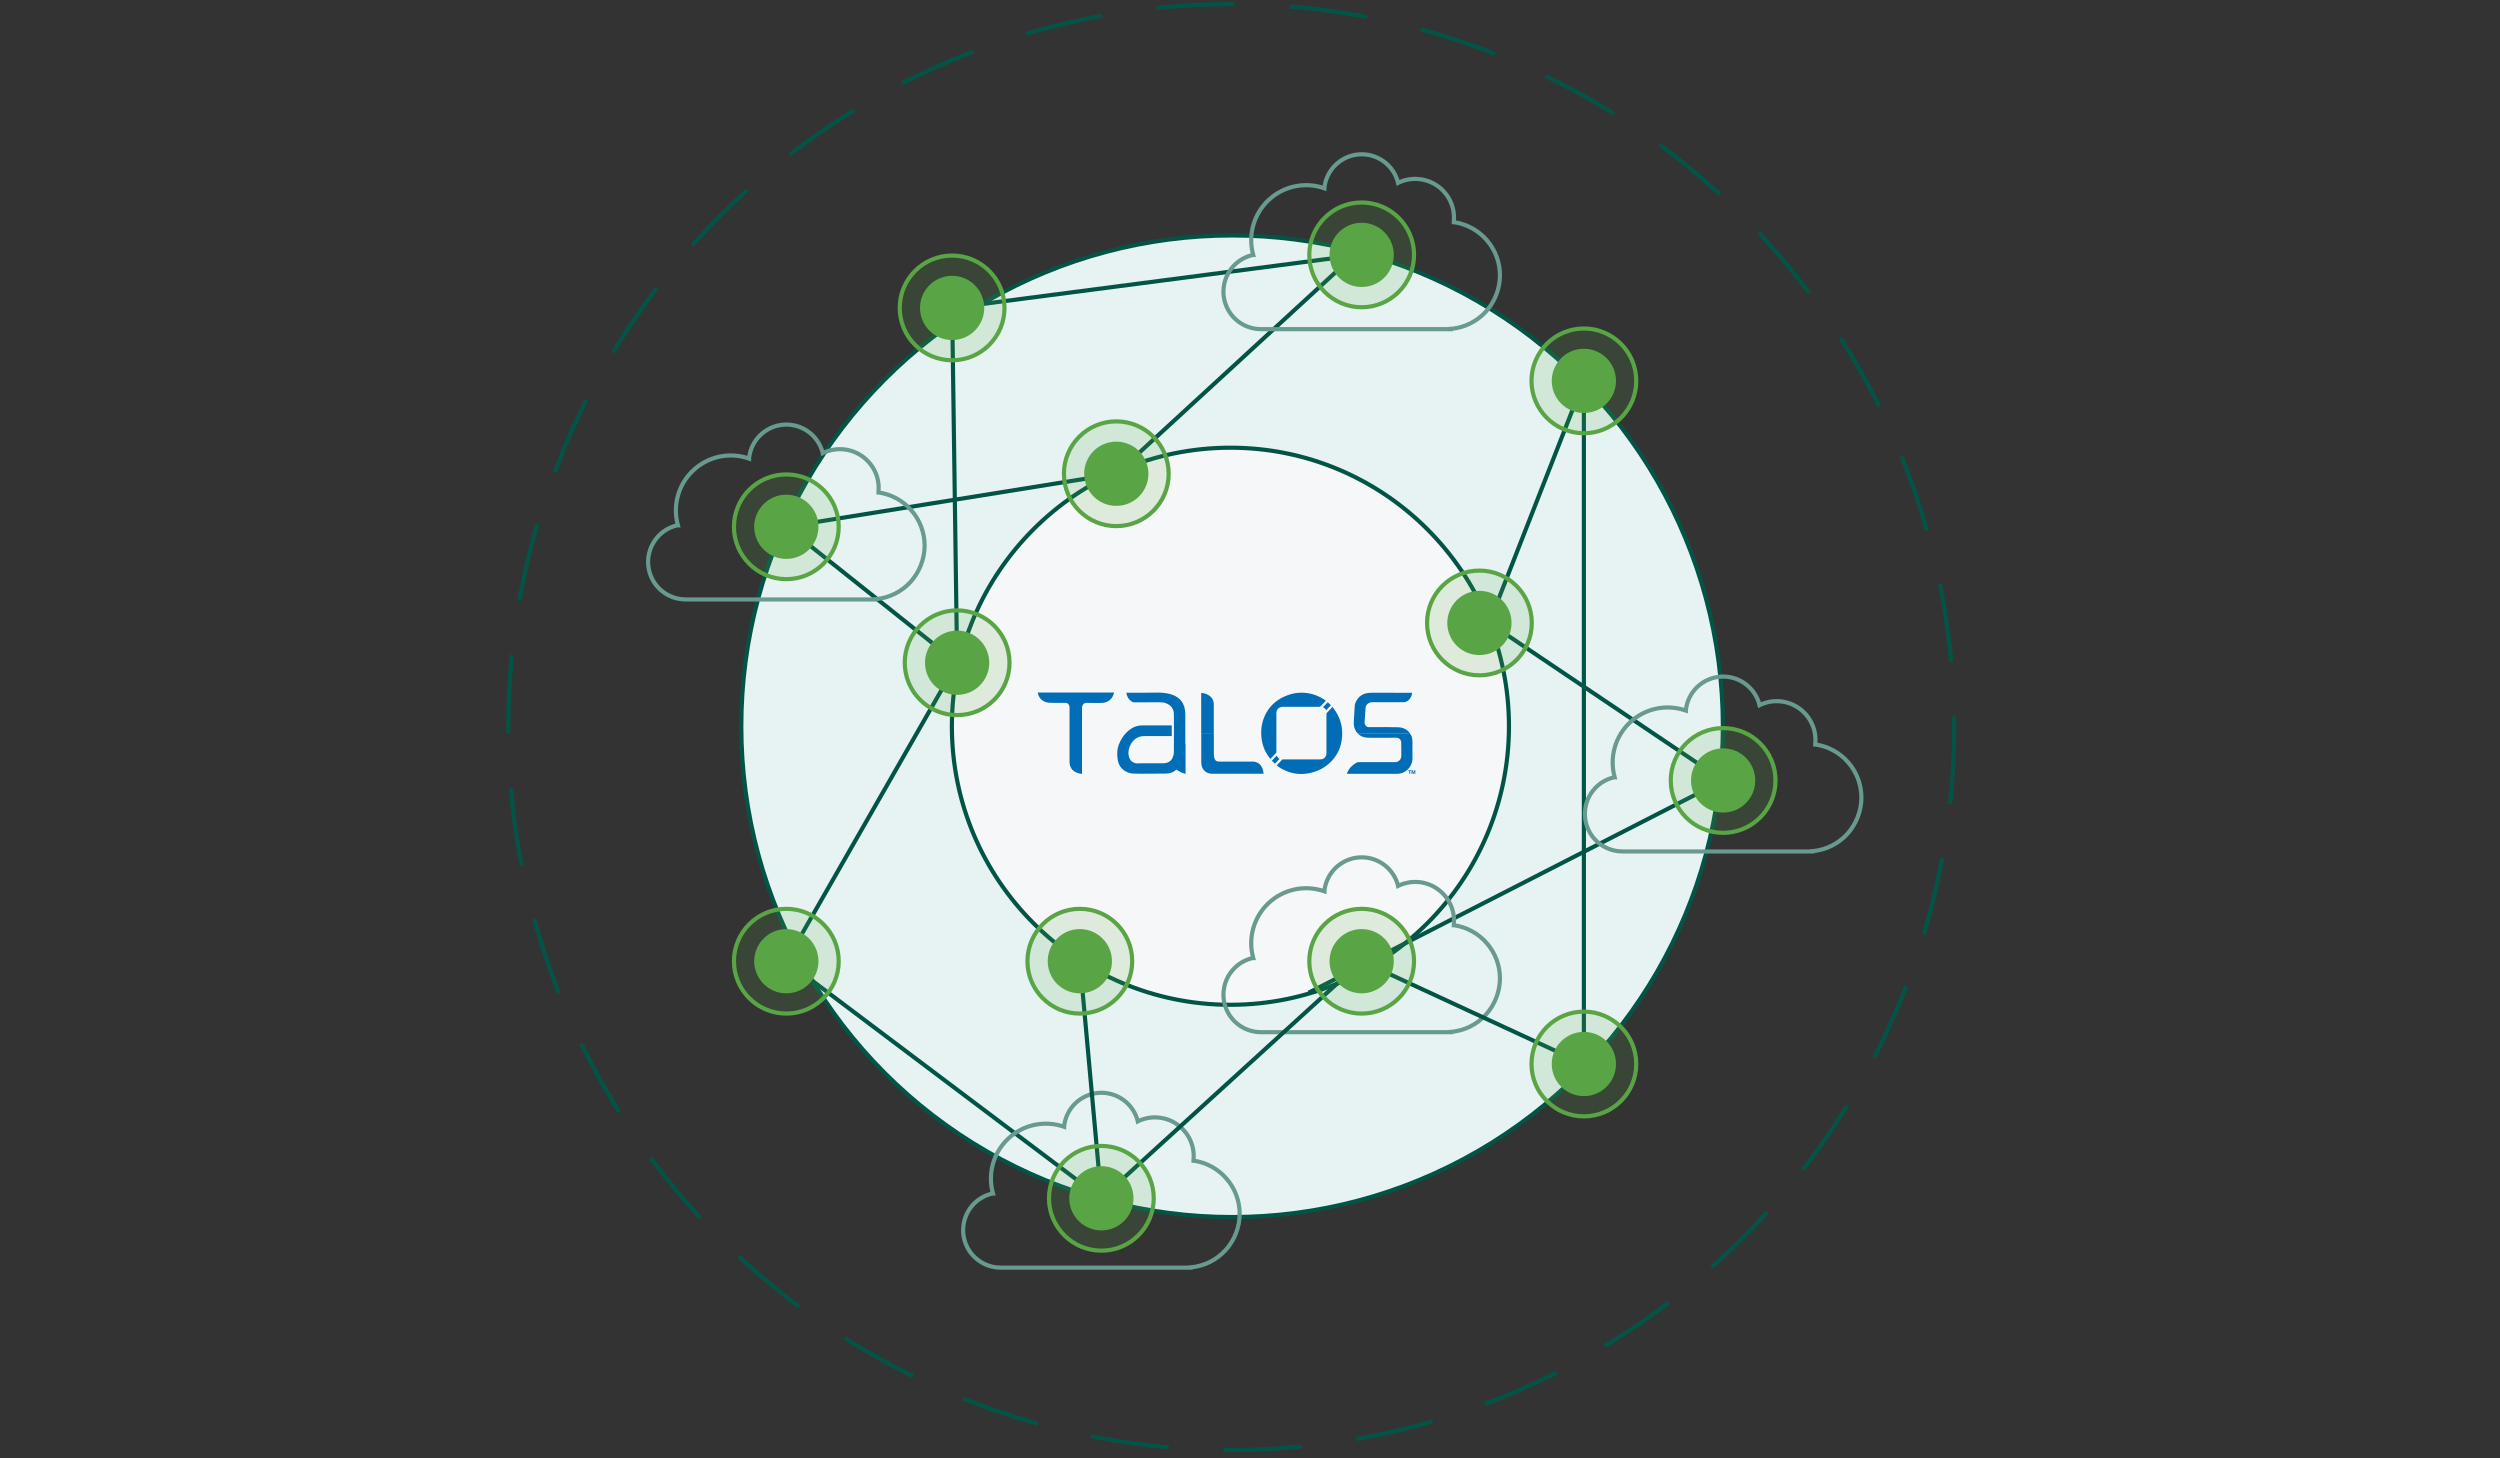
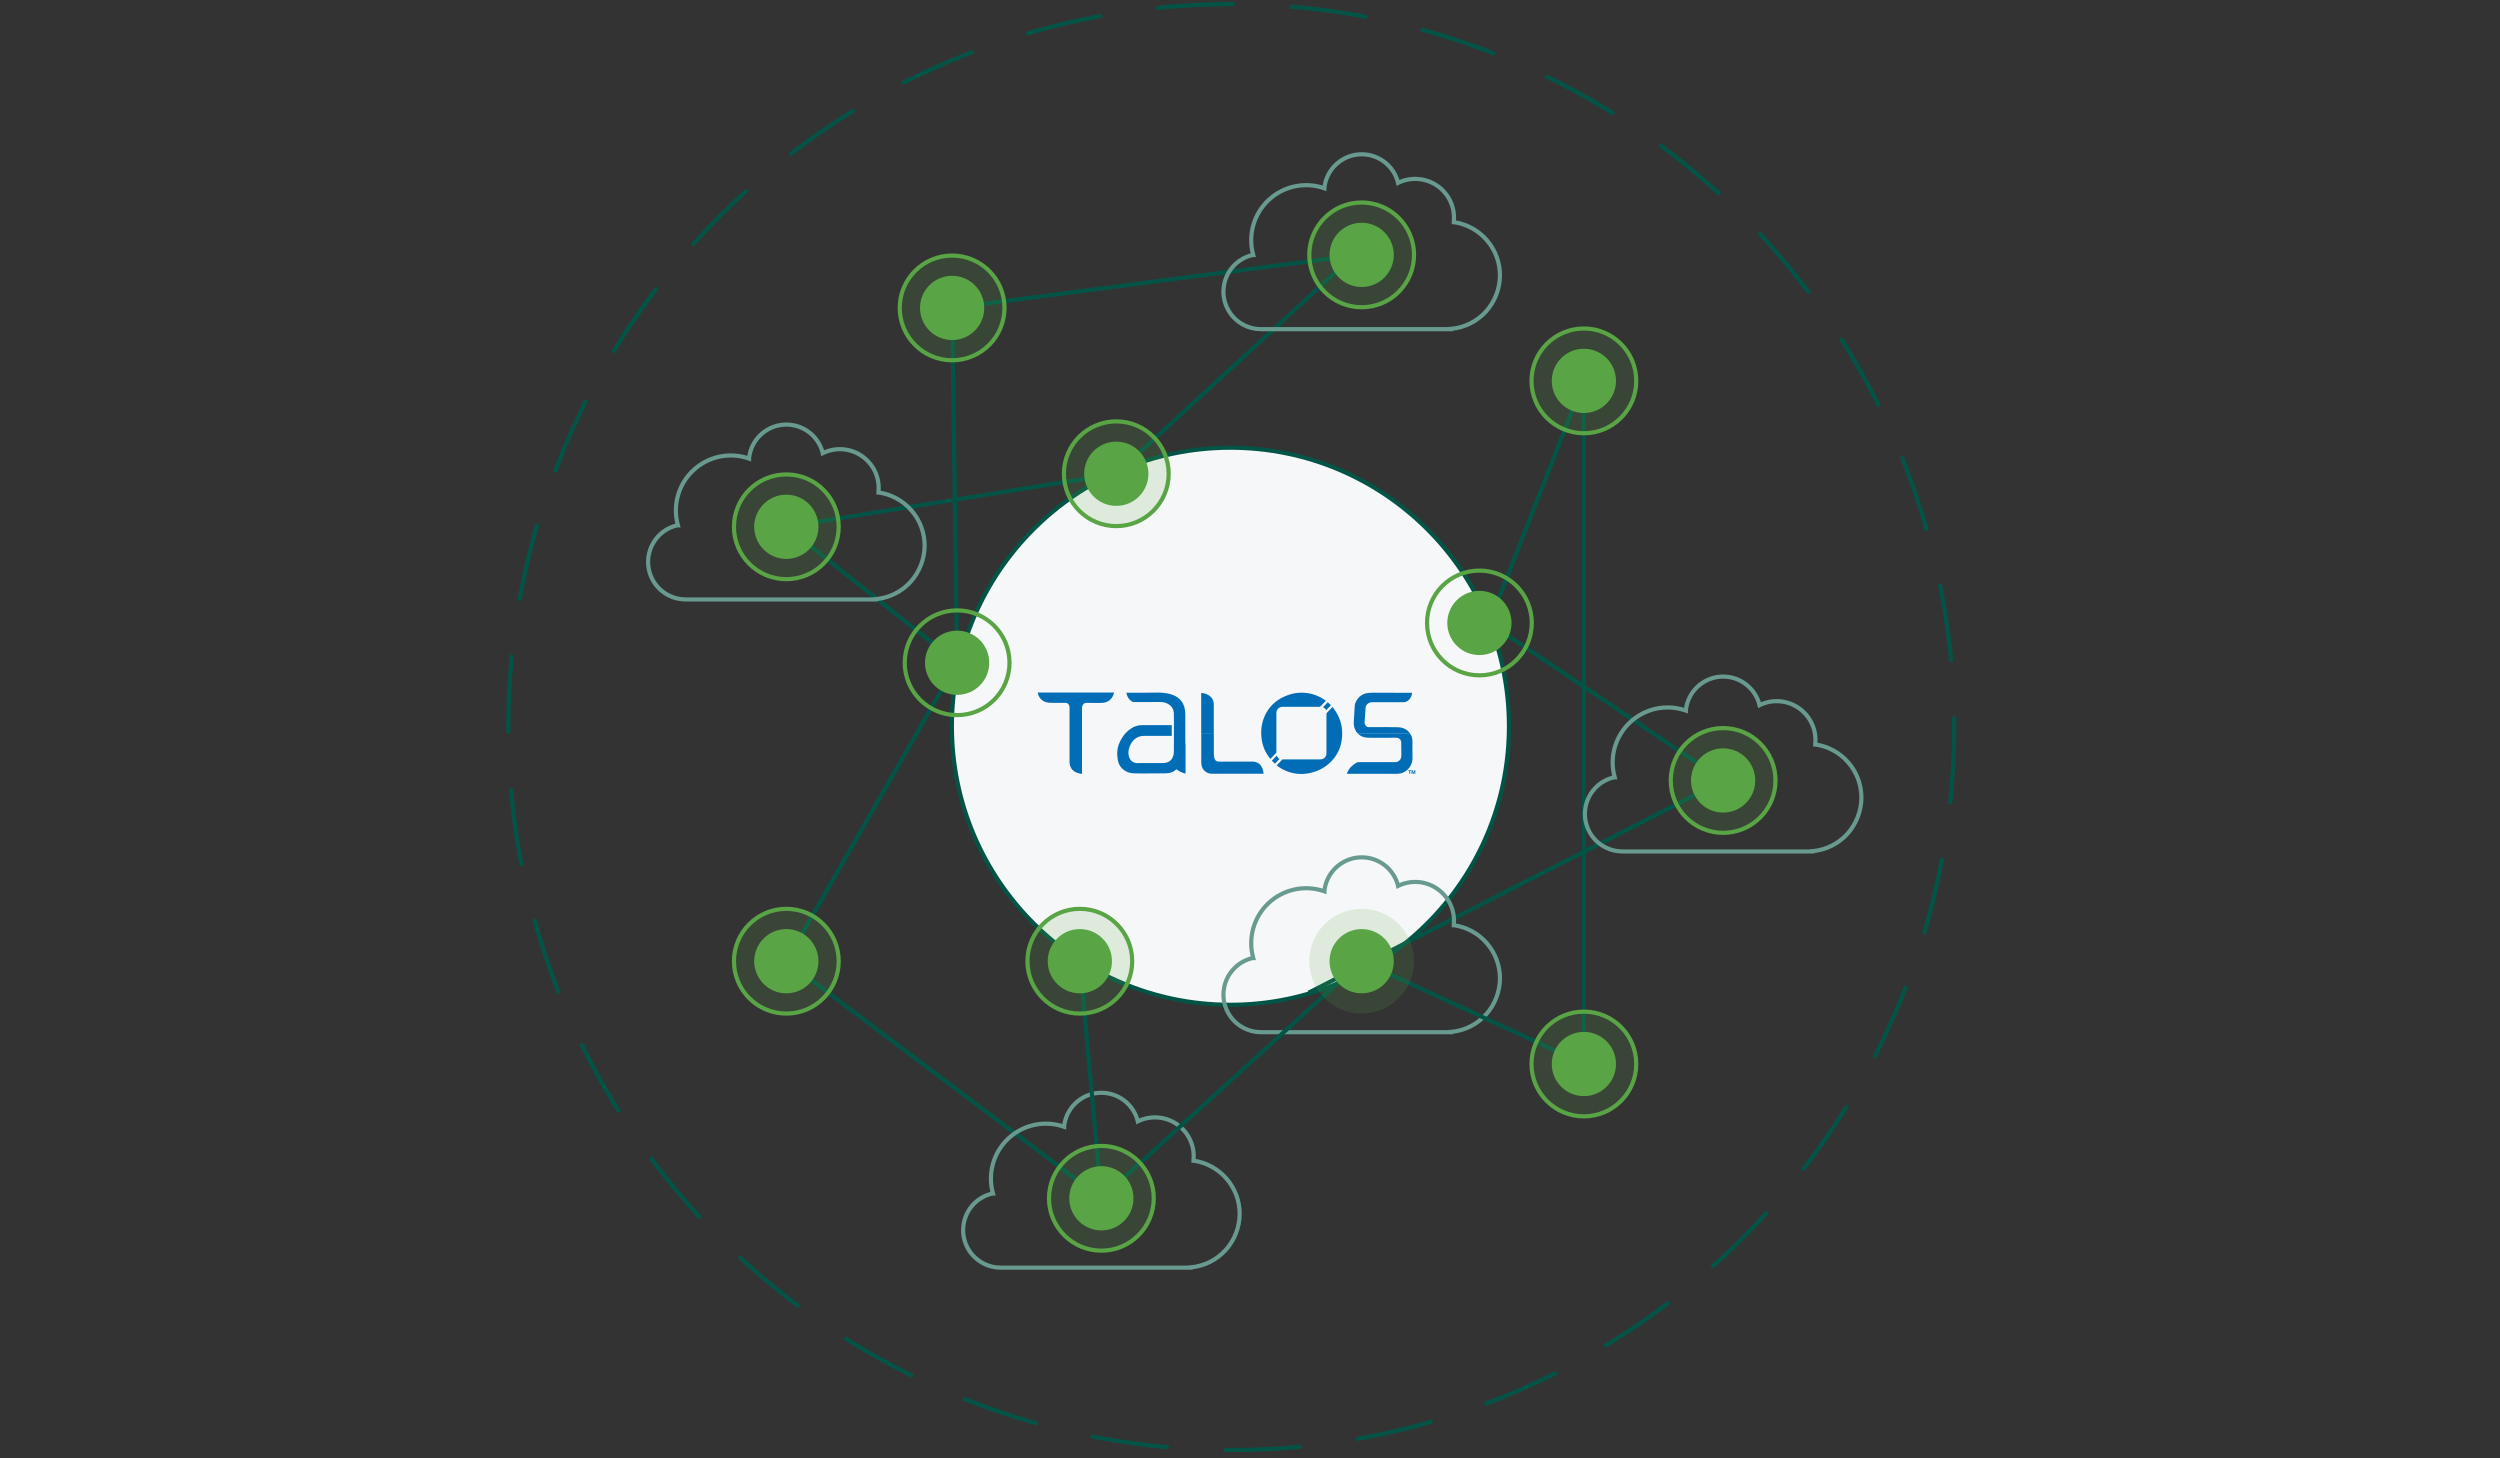
<svg xmlns="http://www.w3.org/2000/svg" id="Layer_1" viewBox="0 0 600 350">
  <rect x="0" y="0" width="600" height="350" fill="#333333" stroke="none" />
  <defs>
    <style>.cls-1{fill:#e7f3f3;}.cls-1,.cls-2,.cls-3,.cls-4,.cls-5{stroke:#025546;}.cls-1,.cls-2,.cls-5{stroke-linecap:round;stroke-linejoin:round;}.cls-2,.cls-3{fill:#f6f7f8;}.cls-6{fill:#006db6;}.cls-7,.cls-8{fill:#59a545;}.cls-3,.cls-9,.cls-4,.cls-10{stroke-miterlimit:10;}.cls-8{opacity:.16;}.cls-9{stroke:#689a90;}.cls-9,.cls-4,.cls-10,.cls-5{fill:none;}.cls-10{stroke:#59a545;}.cls-5{stroke-dasharray:0 0 0 0 0 0 18 14;}</style>
  </defs>
  <circle class="cls-5" cx="295.5" cy="174.5" r="173.5" />
-   <circle class="cls-1" cx="295.7" cy="174.3" r="117.79" />
  <circle class="cls-2" cx="295.3" cy="174.3" r="66.85" />
  <g>
-     <path class="cls-6" d="M284.47,178.48c0-.84,0-1.69,0-2.53h0c0-1.43,0-2.87,0-4.3,0-.41-.03-.82-.08-1.22-.13-.97-.49-1.84-1.19-2.55-.64-.65-1.43-1.03-2.29-1.28-.97-.28-1.97-.38-2.97-.38-.96,0-1.92,.02-2.88,.03-1.52,0-3.04,0-4.56,0h-.16s0,.05,0,.06c.15,.98,.63,1.73,1.52,2.2,.06,.03,.13,.04,.2,.05,.4,0,.8,0,1.2,0,1.7,0,3.39,0,5.09-.02,.56,0,1.1,.05,1.61,.28,1.12,.49,1.75,1.32,1.77,2.57,.01,1.31,.02,2.62,.02,3.93v.66h0c0,1.51,0,3.02-.02,4.53,0,.28-.04,.58-.12,.85-.23,.84-.73,1.46-1.6,1.71-.29,.08-.61,.12-.92,.12-1.79,.01-3.59,0-5.38,0-.16,0-.33,0-.49,.02-1.12,.09-1.99-.52-2.28-1.6-.23-.87-.11-1.71,.23-2.53,.44-1.04,1.14-1.82,2.22-2.22,.5-.19,1.03-.2,1.56-.2,2.04,0,4.09,0,6.13,0h.14v-.7h0v-1.87h-.19c-2.29,0-4.58,0-6.87,0-.94,0-1.82,.24-2.61,.75-.5,.32-.95,.69-1.34,1.11h0c-.75,.79-1.3,1.73-1.7,2.78-.45,1.19-.46,2.43-.24,3.68,.12,.7,.37,1.34,.85,1.88,.79,.9,1.82,1.32,3,1.37,.83,.04,1.67,.03,2.5,.03,1.72,0,3.45,0,5.17-.03,.96-.02,1.85-.28,2.56-.99,.6,.52,1.31,.82,2.07,1.04h.11v-.14c0-.59,0-1.17,0-1.75,0-1.78,0-3.55,0-5.33Z" />
+     <path class="cls-6" d="M284.47,178.48c0-.84,0-1.69,0-2.53h0c0-1.43,0-2.87,0-4.3,0-.41-.03-.82-.08-1.22-.13-.97-.49-1.84-1.19-2.55-.64-.65-1.43-1.03-2.29-1.28-.97-.28-1.97-.38-2.97-.38-.96,0-1.92,.02-2.88,.03-1.52,0-3.04,0-4.56,0h-.16c.15,.98,.63,1.73,1.52,2.2,.06,.03,.13,.04,.2,.05,.4,0,.8,0,1.2,0,1.7,0,3.39,0,5.09-.02,.56,0,1.1,.05,1.61,.28,1.12,.49,1.75,1.32,1.77,2.57,.01,1.31,.02,2.62,.02,3.93v.66h0c0,1.51,0,3.02-.02,4.53,0,.28-.04,.58-.12,.85-.23,.84-.73,1.46-1.6,1.71-.29,.08-.61,.12-.92,.12-1.79,.01-3.59,0-5.38,0-.16,0-.33,0-.49,.02-1.12,.09-1.99-.52-2.28-1.6-.23-.87-.11-1.71,.23-2.53,.44-1.04,1.14-1.82,2.22-2.22,.5-.19,1.03-.2,1.56-.2,2.04,0,4.09,0,6.13,0h.14v-.7h0v-1.87h-.19c-2.29,0-4.58,0-6.87,0-.94,0-1.82,.24-2.61,.75-.5,.32-.95,.69-1.34,1.11h0c-.75,.79-1.3,1.73-1.7,2.78-.45,1.19-.46,2.43-.24,3.68,.12,.7,.37,1.34,.85,1.88,.79,.9,1.82,1.32,3,1.37,.83,.04,1.67,.03,2.5,.03,1.72,0,3.45,0,5.17-.03,.96-.02,1.85-.28,2.56-.99,.6,.52,1.31,.82,2.07,1.04h.11v-.14c0-.59,0-1.17,0-1.75,0-1.78,0-3.55,0-5.33Z" />
    <path class="cls-6" d="M338.99,181.28c0-1.12,0-2.23-.01-3.35,0-.49-.07-.98-.3-1.42-.1-.2-.21-.38-.33-.54h-12.56c.68,.75,1.59,1.07,2.61,1.09,2.16,.03,4.31,0,6.47,0,.1,0,.2,0,.3,0,.68,.04,1.11,.5,1.12,1.19,0,.78,.02,1.55,.03,2.33,0,.37,.02,.74-.03,1.1-.1,.71-.72,1.23-1.44,1.23-1.35,0-2.69,0-4.04,0-1.57,0-3.14,0-4.71,0-.21,0-.39,.05-.57,.15-.97,.55-1.73,1.3-2.17,2.34-.04,.1-.07,.2-.1,.31h12.09c.16,0,.31-.02,.46-.04,1.98-.26,3.03-1.96,3.17-3.27,.04-.37,.01-.75,.01-1.13Z" />
    <polygon class="cls-6" points="337.99 185.04 338.23 185.04 338.23 185.71 338.44 185.71 338.44 185.04 338.69 185.04 338.69 184.88 337.99 184.88 337.99 185.04" />
    <polygon class="cls-6" points="339.41 184.88 339.22 185.46 339.03 184.88 338.77 184.88 338.77 185.71 338.97 185.71 338.97 185.52 338.95 185.12 339.15 185.71 339.29 185.71 339.49 185.12 339.47 185.52 339.47 185.71 339.67 185.71 339.67 184.88 339.41 184.88" />
    <path class="cls-6" d="M306.67,181.8c-.11-.13-.18-.29-.27-.45-.36,.38-.75,.78-1.15,1.21,.25,.25,.49,.49,.73,.73,.38-.4,.74-.77,1.09-1.14-.15-.12-.3-.22-.41-.35Z" />
    <path class="cls-6" d="M300.54,182.78c-2.66,.01-5.32,0-7.98,0-.63,0-.96-.25-1.12-.86-.13-.5-.12-1.01-.12-1.52,0-1.48,0-2.97,0-4.45h-3.02v6.94c0,.19,.01,.39,.04,.58,.17,1.31,1.19,2.22,2.5,2.22h12.42c-.03-.43-.12-.83-.26-1.2-.4-1.03-1.16-1.72-2.46-1.71Z" />
    <path class="cls-6" d="M306.33,180.48c0-.4,0-.81,0-1.22,0-1.1,0-2.2,0-3.31h0v-4.83c0-.85,.64-1.48,1.48-1.48,2.91,0,5.82,0,8.73,0,.18,0,.3-.03,.43-.17,.39-.44,.81-.85,1.22-1.28-.01-.02-.01-.03-.02-.03-.04-.03-.08-.07-.12-.1-1.53-1.07-3.23-1.68-5.1-1.8-1.44-.1-2.82,.15-4.16,.68-2.07,.81-3.73,2.12-4.84,4.07-.89,1.56-1.28,3.22-1.26,4.96h0c0,.41,.03,.82,.08,1.23,.2,1.74,.86,3.3,1.92,4.7,.06,.08,.13,.16,.2,.23,.03-.02,.04-.02,.05-.03,.45-.48,.9-.96,1.35-1.45,.04-.04,.05-.11,.05-.16Z" />
    <path class="cls-6" d="M325.79,175.95h12.56c-.67-.93-1.66-1.37-2.85-1.41-1.94-.06-3.88-.03-5.82-.03-.39,0-.77,0-1.16,0-.33,0-.6-.13-.79-.41-.16-.24-.25-.49-.23-.79,.08-1.13,.15-2.26,.23-3.38,.03-.41,.2-.76,.52-1.03,.35-.29,.77-.37,1.22-.37,2.46,0,4.93,0,7.39,0,.39,0,.7-.11,1-.34,.03-.02,.05-.04,.08-.06,.58-.47,.92-1.07,.96-1.85h-.13c-1.75,0-3.5-.01-5.25-.02-1.21,0-2.41-.01-3.62-.01-.49,0-.98,0-1.47,.05-1.15,.13-2.09,.65-2.73,1.63-.31,.47-.54,.98-.57,1.54-.08,1.27-.14,2.54-.22,3.81-.05,.87,.14,1.68,.65,2.39,.07,.1,.15,.2,.23,.29Z" />
    <path class="cls-6" d="M290.6,167.27c-.63-.63-1.42-.89-2.31-.98v9.67h3.02c0-2.29,0-4.58,0-6.88,0-.69-.21-1.31-.71-1.81Z" />
    <path class="cls-6" d="M249.1,166.42c.27,1.24,1.3,2.13,2.64,2.23,.5,.04,1.01,.03,1.51,.03,.82,0,1.64,0,2.46,0,.25,0,.49,.07,.66,.27,.21,.24,.32,.52,.32,.85,0,2.05,0,4.1,0,6.16h0v6.9c0,.73,.2,1.39,.72,1.92,.44,.45,.99,.7,1.59,.84,.2,.05,.4,.07,.61,.1h.07v-9.76h0v-6.06c0-.11,0-.23,.03-.34,.12-.52,.48-.86,.96-.87,.72,0,1.43,.01,2.15,.01,.61,0,1.22,.03,1.82-.02,1.26-.11,2.13-.77,2.59-1.96,.06-.16,.1-.33,.15-.51h-18.31c.01,.08,.02,.14,.03,.21Z" />
    <path class="cls-6" d="M319.79,169.66c-.45,.48-.88,.94-1.31,1.4-.09,.09-.13,.18-.13,.31,0,1.53,0,3.06,0,4.59v4.84c0,.44-.15,.81-.48,1.1-.31,.27-.69,.35-1.09,.35-1.44,0-2.88,0-4.32,0-1.53,0-3.05,0-4.58,0-.07,0-.16,.04-.2,.09-.37,.39-.74,.79-1.11,1.19-.05,.05-.1,.11-.15,.17,.05,.05,.1,.09,.14,.12,.18,.13,.34,.26,.53,.38,1.5,.93,3.08,1.46,4.73,1.54h.95c.56-.03,1.13-.1,1.7-.23,2.19-.49,4.04-1.57,5.5-3.29,1.48-1.76,2.14-3.81,2.16-6.09v-.14c0-2.1-.66-4-1.87-5.71-.14-.2-.3-.38-.46-.59Z" />
    <path class="cls-6" d="M317.95,170.02c.12,.12,.22,.27,.34,.41,.37-.39,.73-.77,1.13-1.18-.26-.24-.5-.47-.76-.71-.39,.4-.75,.79-1.12,1.17,.14,.11,.29,.2,.41,.31Z" />
  </g>
  <polygon class="cls-4" points="188.72 126.43 229.71 159.06 228.51 73.9 324.9 61.33 267.91 113.7 188.72 126.43" />
  <g>
    <circle class="cls-8" cx="188.72" cy="126.43" r="12.57" />
    <circle class="cls-7" cx="188.72" cy="126.43" r="7.71" />
    <circle class="cls-10" cx="188.72" cy="126.43" r="12.57" />
  </g>
  <g>
    <circle class="cls-8" cx="326.8" cy="61.17" r="12.57" />
    <circle class="cls-7" cx="326.8" cy="61.17" r="7.71" />
    <circle class="cls-10" cx="326.8" cy="61.17" r="12.57" />
  </g>
  <g>
    <circle class="cls-8" cx="267.91" cy="113.7" r="12.57" />
    <circle class="cls-7" cx="267.91" cy="113.7" r="7.71" />
    <circle class="cls-10" cx="267.91" cy="113.7" r="12.57" />
  </g>
  <g>
    <circle class="cls-8" cx="228.51" cy="73.9" r="12.57" />
    <circle class="cls-7" cx="228.51" cy="73.9" r="7.71" />
    <circle class="cls-10" cx="228.51" cy="73.9" r="12.57" />
  </g>
  <polyline class="cls-4" points="264.33 287.59 188.72 230.69 229.71 159.06" />
  <polyline class="cls-4" points="380.13 255.36 380.13 91.41 357.4 149.51 413.55 187.31 314.07 238.25" />
  <g>
    <circle class="cls-8" cx="188.72" cy="230.69" r="12.57" />
    <circle class="cls-7" cx="188.72" cy="230.69" r="7.71" />
    <circle class="cls-10" cx="188.72" cy="230.69" r="12.57" />
  </g>
  <g>
    <circle class="cls-8" cx="413.55" cy="187.31" r="12.57" />
    <circle class="cls-7" cx="413.55" cy="187.31" r="7.71" />
    <circle class="cls-10" cx="413.55" cy="187.31" r="12.57" />
  </g>
  <g>
    <circle class="cls-8" cx="380.13" cy="91.41" r="12.57" />
    <circle class="cls-7" cx="380.13" cy="91.41" r="7.71" />
    <circle class="cls-10" cx="380.13" cy="91.41" r="12.57" />
  </g>
  <g>
-     <circle class="cls-8" cx="229.71" cy="159.06" r="12.57" />
    <circle class="cls-7" cx="229.71" cy="159.06" r="7.71" />
    <circle class="cls-10" cx="229.71" cy="159.06" r="12.57" />
  </g>
  <g>
-     <circle class="cls-8" cx="355.06" cy="149.51" r="12.57" />
    <circle class="cls-7" cx="355.06" cy="149.51" r="7.71" />
    <circle class="cls-10" cx="355.06" cy="149.51" r="12.57" />
  </g>
  <path class="cls-9" d="M240.22,304.23h-.07c-1.7,0-3.36-.48-4.8-1.39s-2.59-2.2-3.32-3.74c-.73-1.53-1.01-3.24-.81-4.93,.2-1.69,.87-3.28,1.94-4.61l-.06-.05,.06,.05c1.27-1.57,3.03-2.67,5.01-3.12h.13l-.02-.07v-.05c-.63-2.31-.61-4.74,.04-7.04s1.91-4.38,3.66-6.02c1.74-1.64,3.9-2.77,6.23-3.28s4.77-.37,7.03,.4l.06,.02,.09,.03v-.15c.23-2.09,1.19-4.03,2.7-5.49,1.52-1.46,3.49-2.34,5.59-2.5,2.1-.15,4.18,.43,5.89,1.66,1.71,1.22,2.94,3.01,3.47,5.04v.05l.02,.09,.08-.04,.05-.02c1.42-.67,2.98-.98,4.55-.88,1.57,.09,3.08,.58,4.41,1.42s2.42,2,3.18,3.37,1.16,2.92,1.16,4.48c0,.33-.02,.66-.05,.99v.12h.11c3.03,.46,5.81,1.99,7.81,4.3l.05-.05-.05,.05c2.04,2.35,3.16,5.35,3.16,8.45-.02,3.22-1.23,6.32-3.38,8.71-2.15,2.36-5.11,3.83-8.29,4.13h-.11v.08h-45.49Z" />
  <path class="cls-9" d="M302.69,247.72h-.07c-1.7,0-3.36-.48-4.8-1.39s-2.59-2.2-3.32-3.74c-.73-1.53-1.01-3.24-.81-4.93,.2-1.69,.87-3.28,1.94-4.61l-.06-.05,.06,.05c1.27-1.57,3.03-2.67,5.01-3.12h.13l-.02-.07v-.05c-.63-2.31-.61-4.74,.04-7.04,.65-2.3,1.91-4.38,3.66-6.02,1.74-1.64,3.9-2.77,6.23-3.28s4.77-.37,7.03,.4l.06,.02,.09,.03v-.15c.23-2.09,1.19-4.03,2.7-5.49,1.52-1.46,3.49-2.34,5.59-2.5,2.1-.15,4.18,.43,5.89,1.66,1.71,1.22,2.94,3.01,3.47,5.04v.05l.02,.09,.08-.04,.05-.02c1.42-.67,2.98-.98,4.55-.88,1.57,.09,3.08,.58,4.41,1.42s2.42,2,3.18,3.37,1.16,2.92,1.16,4.48c0,.33-.02,.66-.05,.99v.12h.11c3.03,.46,5.81,1.99,7.81,4.3l.05-.05-.05,.05c2.04,2.35,3.16,5.35,3.16,8.45-.02,3.22-1.23,6.32-3.38,8.71-2.15,2.36-5.11,3.83-8.29,4.13h-.11v.08h-45.49Z" />
  <path class="cls-9" d="M164.61,143.86h-.07c-1.7,0-3.36-.48-4.8-1.39s-2.59-2.2-3.32-3.74c-.73-1.53-1.01-3.24-.81-4.93,.2-1.69,.87-3.28,1.94-4.61l-.06-.05,.06,.05c1.27-1.57,3.03-2.67,5.01-3.12h.13l-.02-.07v-.05c-.63-2.31-.61-4.74,.04-7.04s1.91-4.38,3.66-6.02c1.74-1.64,3.9-2.77,6.23-3.28,2.34-.51,4.77-.37,7.03,.4l.06,.02,.09,.03v-.15c.23-2.09,1.19-4.03,2.7-5.49,1.52-1.46,3.49-2.34,5.59-2.5,2.1-.15,4.18,.43,5.89,1.66,1.71,1.22,2.94,3.01,3.47,5.04v.05l.02,.09,.08-.04,.05-.02c1.42-.67,2.98-.98,4.55-.88,1.57,.09,3.08,.58,4.41,1.42s2.42,2,3.18,3.37c.76,1.37,1.16,2.92,1.16,4.48,0,.33-.02,.66-.05,.99v.12h.11c3.03,.46,5.81,1.99,7.81,4.3l.05-.05-.05,.05c2.04,2.35,3.16,5.35,3.16,8.45-.02,3.22-1.23,6.32-3.38,8.71-2.15,2.36-5.11,3.83-8.29,4.13h-.11v.08h-45.49Z" />
  <path class="cls-9" d="M302.69,78.99h-.07c-1.7,0-3.36-.48-4.8-1.39s-2.59-2.2-3.32-3.74c-.73-1.53-1.01-3.24-.81-4.93,.2-1.69,.87-3.28,1.94-4.61l-.06-.05,.06,.05c1.27-1.57,3.03-2.67,5.01-3.12h.13l-.02-.07v-.05c-.63-2.31-.61-4.74,.04-7.04,.65-2.3,1.91-4.38,3.66-6.02,1.74-1.64,3.9-2.77,6.23-3.28s4.77-.37,7.03,.4l.06,.02,.09,.03v-.15c.23-2.09,1.19-4.03,2.7-5.49,1.52-1.46,3.49-2.34,5.59-2.5,2.1-.15,4.18,.43,5.89,1.66,1.71,1.22,2.94,3.01,3.47,5.04v.05l.02,.09,.08-.04,.05-.02c1.42-.67,2.98-.98,4.55-.88s3.08,.58,4.41,1.42,2.42,2,3.18,3.37,1.16,2.92,1.16,4.48c0,.33-.02,.66-.05,.99v.12h.11c3.03,.46,5.81,1.99,7.81,4.3l.05-.05-.05,.05c2.04,2.35,3.16,5.35,3.16,8.45-.02,3.22-1.23,6.32-3.38,8.71-2.15,2.36-5.11,3.83-8.29,4.13h-.11v.08h-45.49Z" />
  <path class="cls-9" d="M389.44,204.34h-.07c-1.7,0-3.36-.48-4.8-1.39s-2.59-2.2-3.32-3.74c-.73-1.53-1.01-3.24-.81-4.93,.2-1.69,.87-3.28,1.94-4.61l-.06-.05,.06,.05c1.27-1.57,3.03-2.67,5.01-3.12h.13l-.02-.07v-.05c-.63-2.31-.61-4.74,.04-7.04,.65-2.3,1.91-4.38,3.66-6.02,1.74-1.64,3.9-2.77,6.23-3.28s4.77-.37,7.03,.4l.06,.02,.09,.03v-.15c.23-2.09,1.19-4.03,2.7-5.49,1.52-1.46,3.49-2.34,5.59-2.5,2.1-.15,4.18,.43,5.89,1.66,1.71,1.22,2.94,3.01,3.47,5.04v.05l.02,.09,.08-.04,.05-.02c1.42-.67,2.98-.98,4.55-.88,1.57,.09,3.08,.58,4.41,1.42s2.42,2,3.18,3.37,1.16,2.92,1.16,4.48c0,.33-.02,.66-.05,.99v.12h.11c3.03,.46,5.81,1.99,7.81,4.3l.05-.05-.05,.05c2.04,2.35,3.16,5.35,3.16,8.45-.02,3.22-1.23,6.32-3.38,8.71-2.15,2.36-5.11,3.83-8.29,4.13h-.11v.08h-45.49Z" />
  <line class="cls-3" x1="259.16" y1="230.69" x2="264.33" y2="287.59" />
  <g>
    <circle class="cls-8" cx="259.16" cy="230.69" r="12.57" />
    <circle class="cls-7" cx="259.16" cy="230.69" r="7.71" />
    <circle class="cls-10" cx="259.16" cy="230.69" r="12.57" />
  </g>
  <polyline class="cls-4" points="264.33 287.59 326.8 230.69 380.13 255.36" />
  <g>
    <circle class="cls-8" cx="326.8" cy="230.69" r="12.57" />
    <circle class="cls-7" cx="326.8" cy="230.69" r="7.71" />
-     <circle class="cls-10" cx="326.8" cy="230.69" r="12.57" />
  </g>
  <g>
    <circle class="cls-8" cx="380.13" cy="255.36" r="12.57" />
    <circle class="cls-7" cx="380.13" cy="255.36" r="7.71" />
    <circle class="cls-10" cx="380.13" cy="255.36" r="12.57" />
  </g>
  <g>
    <circle class="cls-8" cx="264.33" cy="287.59" r="12.57" />
    <circle class="cls-7" cx="264.33" cy="287.59" r="7.71" />
    <circle class="cls-10" cx="264.33" cy="287.59" r="12.57" />
  </g>
</svg>